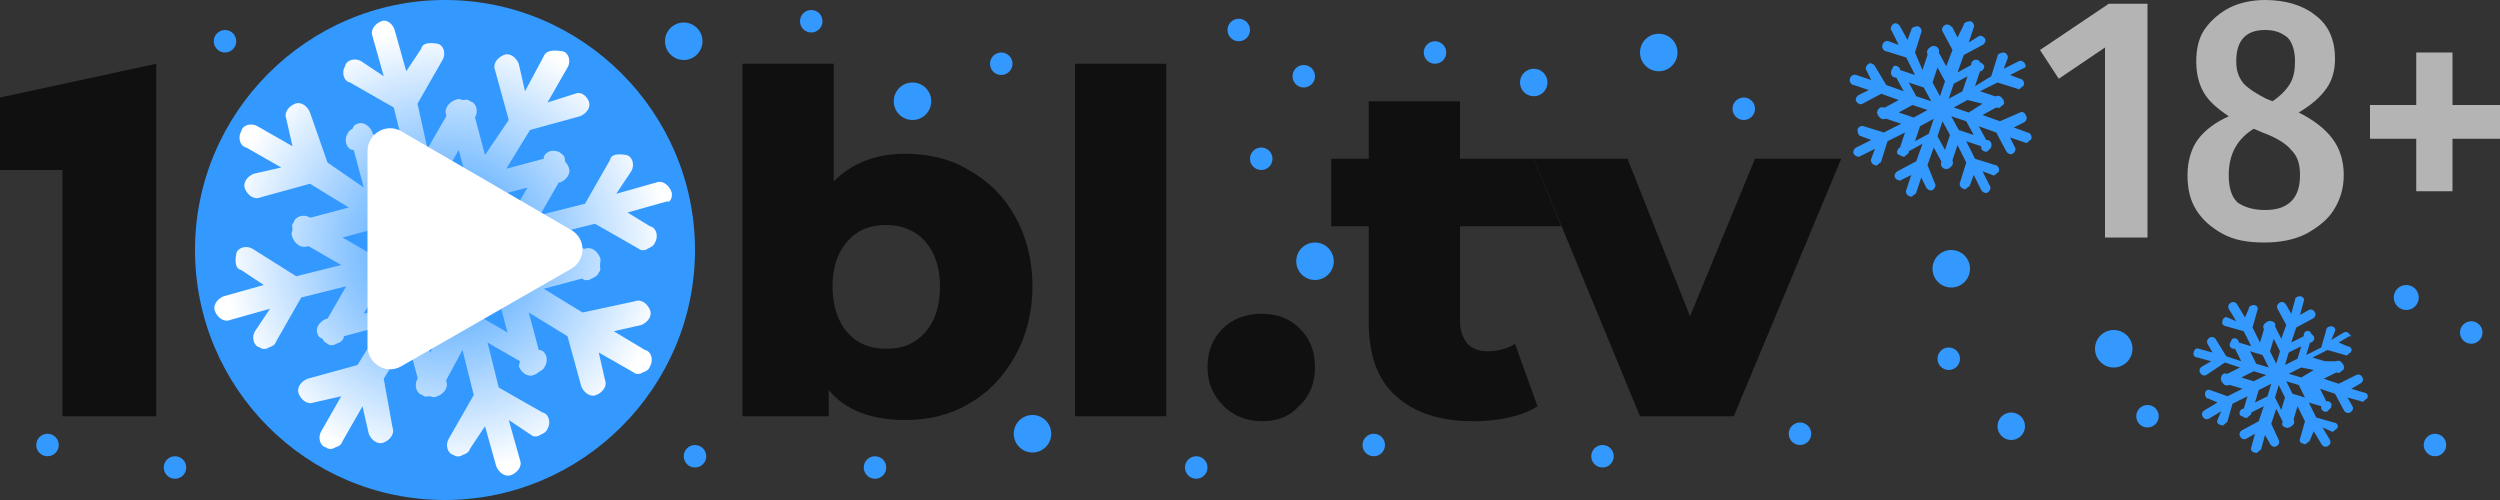
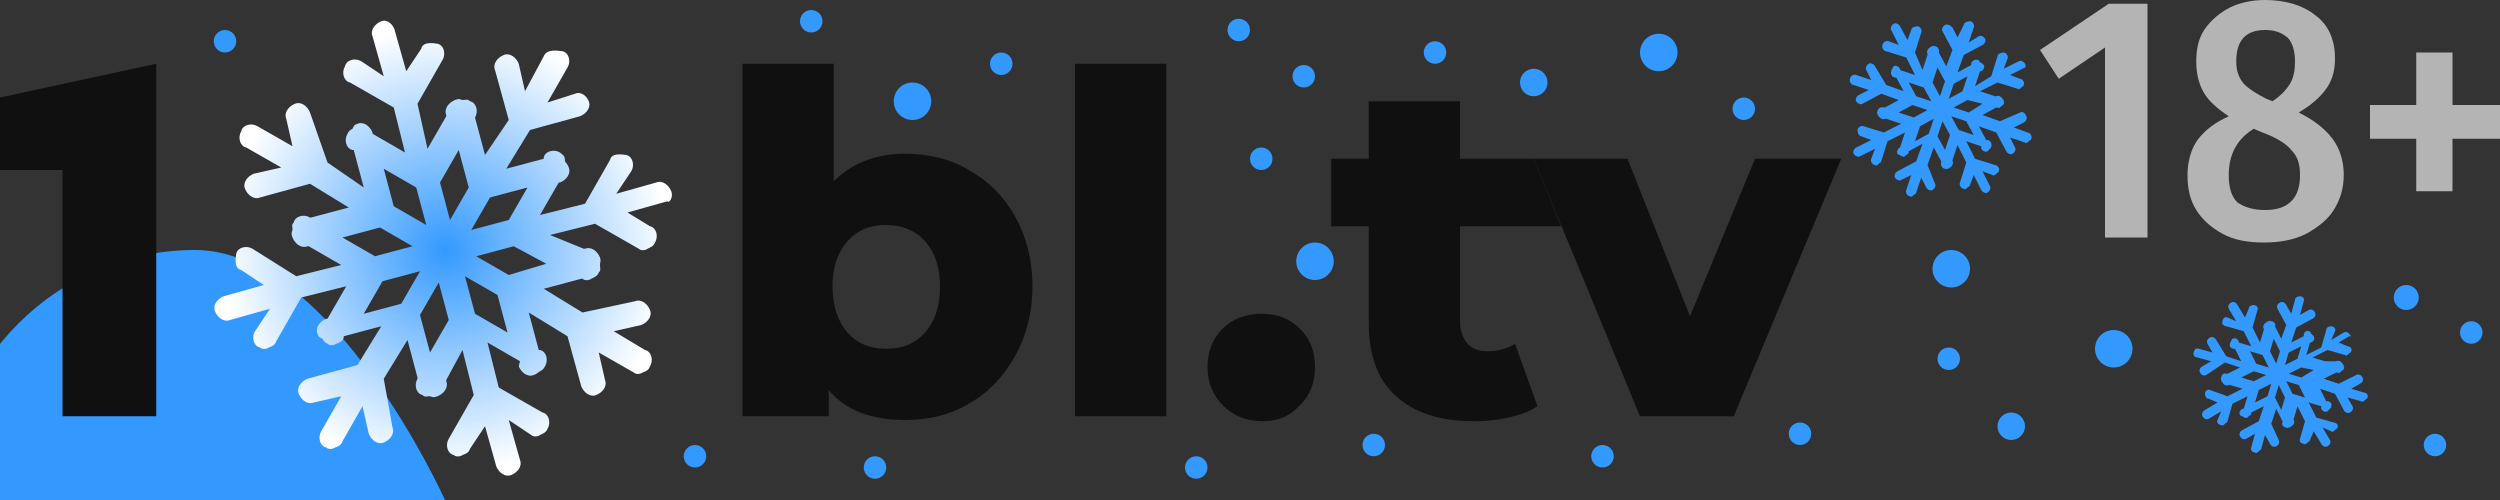
<svg xmlns="http://www.w3.org/2000/svg" version="1.1" id="Слой_1" x="0px" y="0px" viewBox="0 0 200 40" style="enable-background:new 0 0 200 40;" xml:space="preserve">
  <rect x="0" y="0" width="200" height="40" fill="#333333" stroke="none" />
  <style type="text/css">
	.st0{fill:#3399FF;}
	.st1{fill:#101010;}
	.st2{fill:#B4B4B4;}
	.st3{fill:url(#SVGID_00000021805646964982653160000000306874246070475171_);}
	.st4{fill:#FFFFFF;}
</style>
-   <path class="st0" d="M35.6,40c11,0,20-9,20-20s-9-20-20-20s-20,9-20,20S24.5,40,35.6,40z" />
+   <path class="st0" d="M35.6,40s-9-20-20-20s-20,9-20,20S24.5,40,35.6,40z" />
  <path class="st1" d="M12.5,5.1v28.2H5V13.6H0V7.8L12.5,5.1z" />
  <path class="st1" d="M72.4,12.3c1.9,0,3.6,0.4,5.1,1.3c1.6,0.9,2.8,2.1,3.7,3.7c0.9,1.6,1.4,3.5,1.4,5.6s-0.5,4-1.4,5.6  s-2.1,2.9-3.7,3.8c-1.5,0.9-3.2,1.3-5.1,1.3c-2.7,0-4.8-0.8-6.1-2.4v2.1h-6.9V5.1h7.3v9.4C68.1,13.1,70,12.3,72.4,12.3z M70.9,27.9  c1.3,0,2.3-0.4,3.1-1.3c0.8-0.9,1.2-2.1,1.2-3.7c0-1.5-0.4-2.7-1.2-3.6c-0.8-0.9-1.9-1.3-3.1-1.3c-1.3,0-2.3,0.4-3.1,1.3  c-0.8,0.9-1.2,2.1-1.2,3.6s0.4,2.8,1.2,3.7C68.6,27.5,69.6,27.9,70.9,27.9z" />
  <path class="st1" d="M86,5.1h7.3v28.2H86V5.1z" />
  <path class="st1" d="M101,33.7c-1.2,0-2.3-0.4-3.1-1.2c-0.8-0.8-1.3-1.8-1.3-3.1c0-1.3,0.4-2.3,1.2-3.1c0.8-0.8,1.9-1.2,3.1-1.2  c1.3,0,2.3,0.4,3.1,1.2c0.8,0.8,1.2,1.8,1.2,3.1c0,1.2-0.4,2.3-1.3,3.1C103.3,33.2,102.3,33.7,101,33.7z" />
  <path class="st1" d="M123,32.5c-0.6,0.4-1.4,0.7-2.3,0.9s-1.8,0.3-2.8,0.3c-2.7,0-4.8-0.7-6.2-2c-1.5-1.3-2.2-3.3-2.2-5.9v-7.7h-3  v-5.4h3V8.1h7.3v4.6h5.9l2.2,5.4h-8.1v7.6c0,0.7,0.2,1.3,0.6,1.8c0.4,0.4,0.9,0.6,1.6,0.6c0.8,0,1.6-0.2,2.2-0.6L123,32.5z" />
  <path class="st1" d="M147.3,12.7l-8.6,20.6h-7.5l-8.5-20.6h7.5l5,12.6l5.2-12.6C140.4,12.7,147.3,12.7,147.3,12.7z" />
  <path class="st2" d="M171.8,0.3V19h-3.4V3.8l-3.7,2.5L163.2,4l5.5-3.7C168.7,0.3,171.8,0.3,171.8,0.3z" />
  <path class="st2" d="M183.9,9c1.2,0.6,2.1,1.3,2.7,2.1c0.6,0.8,0.9,1.8,0.9,2.9s-0.3,2-0.8,2.8c-0.5,0.8-1.3,1.4-2.2,1.9  c-1,0.5-2.1,0.7-3.4,0.7c-1.3,0-2.4-0.2-3.3-0.7c-0.9-0.5-1.6-1.1-2.1-1.9S175,15.1,175,14s0.3-2.1,0.8-2.8c0.6-0.8,1.4-1.4,2.5-1.9  c-0.9-0.6-1.6-1.2-2-1.9s-0.6-1.5-0.6-2.5s0.2-1.9,0.7-2.6s1.2-1.3,2-1.7s1.8-0.6,2.8-0.6c1.6,0,3,0.4,4,1.2c1.1,0.8,1.6,2,1.6,3.5  c0,0.9-0.2,1.7-0.7,2.4C185.6,7.8,184.9,8.4,183.9,9z M181.2,2.4c-1.5,0-2.3,0.8-2.3,2.5c0,0.8,0.2,1.3,0.6,1.8  c0.4,0.4,1,0.8,1.8,1.2l0.5,0.2c0.6-0.4,1.1-0.9,1.4-1.4c0.3-0.5,0.4-1.1,0.4-1.8c0-0.8-0.2-1.5-0.6-1.9  C182.5,2.6,182,2.4,181.2,2.4z M181.2,16.8c0.9,0,1.6-0.2,2.1-0.7c0.5-0.5,0.7-1.2,0.7-2.1c0-0.9-0.2-1.5-0.7-2  c-0.4-0.5-1.2-1-2.3-1.4l-0.7-0.3c-1.3,0.8-2,2-2,3.7c0,1,0.2,1.7,0.7,2.2C179.6,16.6,180.3,16.8,181.2,16.8z" />
  <path class="st2" d="M196.2,4.2v4.2h3.8v2.7h-3.8v4.2h-2.9v-4.2h-3.7V8.4h3.7V4.2H196.2z" />
  <circle id="XMLID_00000124148321883980219450000017800743594526268297_" class="st0" cx="192.5" cy="23.8" r="1" />
  <circle id="XMLID_00000128466190272350053980000011431438282932694920_" class="st0" cx="169.1" cy="27.9" r="1.5" />
  <circle id="XMLID_00000064320794260973758740000006971413707334337195_" class="st0" cx="73" cy="8.1" r="1.5" />
-   <circle id="XMLID_00000053506304483647458930000002022325746812697276_" class="st0" cx="54.7" cy="3.3" r="1.5" />
  <circle id="XMLID_1_" class="st0" cx="156.1" cy="21.5" r="1.5" />
  <circle id="XMLID_00000093141694327129766090000009285678363140774272_" class="st0" cx="132.7" cy="4.2" r="1.5" />
  <circle id="XMLID_00000029728822264039638090000009768117266341117067_" class="st0" cx="105.2" cy="20.9" r="1.5" />
-   <circle id="XMLID_00000081614610767063736210000001409105924500642454_" class="st0" cx="82.6" cy="34.7" r="1.5" />
  <circle id="XMLID_00000178907535166469021540000004756266285170753669_" class="st0" cx="194.8" cy="35.6" r="0.9" />
  <circle id="XMLID_00000130613995858468852900000011825839800993318808_" class="st0" cx="155.9" cy="28.7" r="0.9" />
-   <circle id="XMLID_00000013912611644403681860000014871072826613693606_" class="st0" cx="171.8" cy="33.3" r="0.9" />
  <circle id="XMLID_00000139276834626509950450000000136153088656895667_" class="st0" cx="197.7" cy="26.6" r="0.9" />
  <circle id="XMLID_00000159452721233491960800000001577754207579833229_" class="st0" cx="109.9" cy="35.6" r="0.9" />
  <circle id="XMLID_00000087408660606584362360000017919104365462317757_" class="st0" cx="64.9" cy="1.7" r="0.9" />
  <circle id="XMLID_00000066517360089618036950000014320108323918964383_" class="st0" cx="55.6" cy="36.5" r="0.9" />
  <circle id="XMLID_00000066512204853239995410000014066144767435201715_" class="st0" cx="3.8" cy="35.6" r="0.9" />
  <circle id="XMLID_00000135655777935705325580000009407359240426760065_" class="st0" cx="128.2" cy="36.5" r="0.9" />
  <circle id="XMLID_00000139998231065683376780000014713668364535080344_" class="st0" cx="18" cy="3.3" r="0.9" />
  <circle id="XMLID_00000119797133240299496980000015363567288765963656_" class="st0" cx="14" cy="37.4" r="0.9" />
  <circle id="XMLID_00000095299315154834234340000004346976019614993083_" class="st0" cx="139.5" cy="8.7" r="0.9" />
  <circle id="XMLID_00000096747547712578830250000011093230337272340100_" class="st0" cx="99.1" cy="2.4" r="0.9" />
  <circle id="XMLID_00000140003187785808153380000015050178760963435912_" class="st0" cx="144" cy="34.7" r="0.9" />
  <circle id="XMLID_00000018947106282683493580000007305597166079179692_" class="st0" cx="104.3" cy="6.1" r="0.9" />
  <circle id="XMLID_00000168802289539418279070000006937507267967593861_" class="st0" cx="80.1" cy="5.1" r="0.9" />
  <circle id="XMLID_00000023973611081844018980000017658419849028045749_" class="st0" cx="100.9" cy="12.7" r="0.9" />
  <circle id="XMLID_00000136383863985266254580000004199933065333932192_" class="st0" cx="114.8" cy="4.2" r="0.9" />
  <circle id="XMLID_00000096777737711151016250000006688476678144488635_" class="st0" cx="95.7" cy="37.4" r="0.9" />
  <circle id="XMLID_00000051347637528278426430000008501407788073639607_" class="st0" cx="70" cy="37.4" r="0.9" />
  <circle id="XMLID_00000042695228840329235770000000790477155458891412_" class="st0" cx="160.9" cy="34.1" r="1.1" />
  <circle id="XMLID_00000098929675316965304920000014384353098378437291_" class="st0" cx="122.7" cy="6.6" r="1.1" />
  <g>
    <g>
      <g>
        <radialGradient id="SVGID_00000148630194941286501400000013033528640724095387_" cx="35.6" cy="20" r="17.822" gradientTransform="matrix(0.973 0.233 -0.233 0.973 5.642 -7.747)" gradientUnits="userSpaceOnUse">
          <stop offset="0" style="stop-color:#3399FF" />
          <stop offset="1" style="stop-color:#FFFFFF" />
        </radialGradient>
        <path id="SVGID_2_" style="fill:url(#SVGID_00000148630194941286501400000013033528640724095387_);" d="M53.7,15.3     c-0.2-0.5-0.7-0.9-1.2-0.7l-3.2,0.9l1.2-1.8c0.3-0.5,0.1-1.2-0.4-1.3c-0.6-0.1-1.2-0.1-1.3,0.4l-2,3.5l-3.6,0.9l1.5-2.6l0.1,0     c0.5-0.2,0.9-0.7,0.7-1.2c-0.1-0.3-0.2-0.3-0.3-0.5c0-0.5-0.2-0.5-0.4-0.7c-0.5-0.3-1.2-0.1-1.3,0.4l0,0.1l-3,0.8l1.9-3.1l4-1.1     c0.5-0.2,0.9-0.7,0.7-1.2S46.4,7.3,46,7.5l-2.2,0.7l1.6-2.8c0.3-0.5,0.1-1.2-0.4-1.3C44.3,4,43.7,4,43.5,4.5L42,7.3l-0.5-2.2     c-0.2-0.5-0.7-0.9-1.2-0.7c-0.5,0.2-0.9,0.7-0.7,1.2l1.1,4l-1.9,2.8l-0.8-3l0,0c0.3-0.5,0.1-1.2-0.4-1.3     c-0.2-0.2-0.3-0.1-0.6-0.1c-0.3-0.1-0.3-0.1-0.6,0c-0.5,0.2-0.9,0.7-0.7,1.2l0,0.1l-1.5,2.6l-0.8-3.6l2-3.5     c0.3-0.5,0.1-1.2-0.4-1.3c-0.6-0.1-1.2-0.1-1.3,0.4l-1.2,1.8l-0.9-3.2C31.5,2,31,1.5,30.5,1.7c-0.5,0.2-0.9,0.7-0.7,1.2l0.9,3.2     l-1.8-1.2c-0.5-0.3-1.2-0.1-1.3,0.4c-0.3,0.5-0.1,1.2,0.4,1.3l3.5,2l0.9,3.6l-2.6-1.5l0-0.1c-0.2-0.5-0.7-0.9-1.2-0.7     c-0.3,0.1-0.3,0.2-0.4,0.4c-0.2,0.1-0.3,0.2-0.4,0.4c-0.3,0.5-0.1,1.2,0.4,1.3l0.1,0l0.8,3L26.2,13L24.8,9     c-0.2-0.5-0.7-0.9-1.2-0.7c-0.5,0.2-0.9,0.7-0.7,1.2l0.5,2.2l-2.8-1.6c-0.5-0.3-1.2-0.1-1.3,0.4c-0.3,0.5-0.1,1.2,0.4,1.3     l2.8,1.6l-2.2,0.5c-0.5,0.2-0.9,0.7-0.7,1.2c0.2,0.5,0.7,0.9,1.2,0.7l4-1.1l3.1,1.9l-3,0.8l-0.1,0c-0.5-0.3-1.2-0.1-1.3,0.4     c-0.2,0.2-0.1,0.3-0.1,0.6c-0.1,0.3-0.1,0.3,0,0.6c0.2,0.5,0.7,0.9,1.2,0.7l0.1,0l2.6,1.5l-3.6,0.9l-3.5-2.2     c-0.5-0.3-1.2-0.1-1.3,0.4c-0.1,0.6-0.1,1.2,0.4,1.3l1.8,1.2l-3.2,0.9c-0.5,0.2-0.9,0.7-0.7,1.2c0.2,0.5,0.7,0.9,1.2,0.7l3.2-0.9     l-1.2,1.8c-0.3,0.5-0.1,1.2,0.4,1.3c0.2,0.2,0.6,0.1,0.7,0c0.3-0.1,0.5-0.2,0.6-0.5l2-3.5l3.6-0.9l-1.5,2.6l-0.1,0     c-0.5,0.2-0.9,0.7-0.7,1.2c0.1,0.3,0.2,0.3,0.4,0.4c0.1,0.2,0.2,0.3,0.4,0.4c0.2,0.2,0.6,0.1,0.7,0c0.3-0.1,0.5-0.2,0.6-0.5     l0-0.1l3-0.8l-1.9,3.1l-4,1.1c-0.5,0.2-0.9,0.7-0.7,1.2s0.7,0.9,1.2,0.7l2.2-0.5l-1.6,2.8c-0.3,0.5-0.1,1.2,0.4,1.3     c0.2,0.2,0.6,0.1,0.7,0c0.3-0.1,0.5-0.2,0.6-0.5l1.6-2.8l0.5,2.2c0.2,0.5,0.7,0.9,1.2,0.7c0.5-0.2,0.9-0.7,0.7-1.2l-0.7-3.9     l1.9-3.1l0.8,3l0,0.1c-0.3,0.5-0.1,1.2,0.4,1.3c0.2,0.2,0.3,0.1,0.6,0.1c0.3,0.1,0.3,0.1,0.6,0c0.5-0.2,0.9-0.7,0.7-1.2l0-0.1     L37,28l0.9,3.6l-2,3.5c-0.3,0.5-0.1,1.2,0.4,1.3c0.2,0.2,0.6,0.1,0.7,0c0.3-0.1,0.5-0.2,0.6-0.5l1.2-1.8l0.9,3.2     c0.2,0.5,0.7,0.9,1.2,0.7c0.5-0.2,0.9-0.7,0.7-1.2l-0.9-3.2l1.8,1.2c0.2,0.2,0.6,0.1,0.7,0c0.2-0.1,0.5-0.2,0.6-0.5     c0.3-0.5,0.1-1.2-0.4-1.3l-3.5-2l-0.9-3.6l2.6,1.5l-0.1,0.4c0.2,0.5,0.7,0.9,1.2,0.7c0.3-0.1,0.3-0.2,0.5-0.3     c0.2-0.1,0.3-0.2,0.4-0.4c0.3-0.5,0.1-1.2-0.4-1.3l-0.1,0l-0.8-3l3.1,1.9l1.1,4c0.2,0.5,0.7,0.9,1.2,0.7c0.5-0.2,0.9-0.7,0.7-1.2     l-0.5-2.2l2.8,1.6c0.2,0.2,0.6,0.1,0.7,0c0.3-0.1,0.5-0.2,0.6-0.5c0.3-0.5,0.1-1.2-0.4-1.3l-2.5-1.5l2.2-0.5     c0.5-0.2,0.9-0.7,0.7-1.2c-0.2-0.5-0.7-0.9-1.2-0.7l-4.2,0.9l-3.1-1.9l3-0.8l0.1,0c0.2,0.2,0.6,0.1,0.7,0     c0.2-0.1,0.5-0.2,0.6-0.5c0.2-0.2,0.1-0.3,0.1-0.6s0.1-0.3,0-0.6c-0.2-0.5-0.7-0.9-1.2-0.7l-0.1,0L44,18.8l3.6-0.9l3.5,2     c0.2,0.2,0.6,0.1,0.7,0c0.2-0.1,0.5-0.2,0.6-0.5c0.3-0.5,0.1-1.2-0.4-1.3L50.2,17l3.2-0.9C53.5,16.3,53.9,15.8,53.7,15.3z      M27.4,19l3-0.8l2.6,1.5l-3,0.8L27.4,19z M32.1,24.3l-3,0.8l1.5-2.6l3-0.8L32.1,24.3z M31.5,16.5l-0.8-3l2.6,1.5l0.8,3L31.5,16.5     z M34.4,28.2l-0.8-3l1.5-2.6l0.8,3L34.4,28.2z M36,17.6l-0.8-3l1.5-2.6l0.8,3L36,17.6z M39.2,15.8l3-0.8l-1.5,2.6l-3,0.8     L39.2,15.8z M38,25.1l-0.8-3l2.6,1.5l0.8,3L38,25.1z M43.7,21.1l-3,0.9l-2.6-1.5l3-0.8L43.7,21.1z" />
      </g>
    </g>
  </g>
  <g>
    <g>
      <g>
        <path id="SVGID_00000059990974461012916950000015620026561176061847_" class="st0" d="M162,5.1c-0.1-0.2-0.4-0.3-0.5-0.2     l-1.2,0.6l0.3-0.8c0.1-0.2-0.1-0.5-0.3-0.5c-0.2,0-0.5,0.1-0.5,0.3l-0.5,1.6L158,6.9l0.4-1.2h0.1c0.2-0.1,0.3-0.4,0.2-0.5     C158.5,5,158.5,5,158.4,5c-0.1-0.2-0.1-0.2-0.2-0.2c-0.2-0.1-0.5,0.1-0.5,0.3v0.1l-1.1,0.6l0.5-1.4l1.5-0.8     c0.2-0.1,0.3-0.4,0.2-0.5c-0.1-0.2-0.4-0.3-0.5-0.2l-0.8,0.5l0.4-1.2c0.1-0.2-0.1-0.5-0.3-0.5c-0.2,0-0.5,0.1-0.5,0.3L156.6,3     l-0.4-0.8C156,2,155.8,1.9,155.6,2s-0.3,0.4-0.2,0.5l0.8,1.5l-0.5,1.3l-0.6-1.1l0,0c0.1-0.2-0.1-0.5-0.3-0.5     c-0.1-0.1-0.1,0-0.2,0s-0.1,0-0.2,0.1c-0.2,0.1-0.3,0.4-0.2,0.5v0.1l-0.4,1.2l-0.6-1.4l0.5-1.6c0.1-0.2-0.1-0.5-0.3-0.5     c-0.2,0-0.5,0.1-0.5,0.3l-0.3,0.8L152,2.1c-0.1-0.2-0.4-0.3-0.5-0.2c-0.2,0.1-0.3,0.4-0.2,0.5l0.6,1.2l-0.8-0.3     c-0.2-0.1-0.5,0.1-0.5,0.3c-0.1,0.2,0.1,0.5,0.3,0.5l1.6,0.5l0.7,1.4l-1.2-0.4V5.5c-0.1-0.2-0.4-0.3-0.5-0.2     c-0.1,0.1-0.1,0.1-0.1,0.2c-0.1,0.1-0.1,0.1-0.1,0.2c-0.1,0.2,0.1,0.5,0.3,0.5h0.1l0.6,1.1l-1.4-0.5l-0.9-1.5     c-0.1-0.2-0.4-0.3-0.5-0.2c-0.2,0.1-0.3,0.4-0.2,0.5l0.4,0.8l-1.2-0.4c-0.2-0.1-0.5,0.1-0.5,0.3c-0.1,0.2,0.1,0.5,0.3,0.5     l1.2,0.4l-0.8,0.4c-0.2,0.1-0.3,0.4-0.2,0.5c0.1,0.2,0.4,0.3,0.5,0.2l1.5-0.8l1.4,0.5l-1.1,0.6h-0.1c-0.2-0.1-0.5,0.1-0.5,0.3     c-0.1,0.1,0,0.1,0,0.2s0,0.1,0.1,0.2c0.1,0.2,0.4,0.3,0.5,0.2h0.1l1.2,0.4l-1.4,0.7l-1.6-0.5c-0.2-0.1-0.5,0.1-0.5,0.3     s0.1,0.5,0.3,0.5l0.8,0.3l-1.2,0.6c-0.2,0.1-0.3,0.4-0.2,0.5c0.1,0.2,0.4,0.3,0.5,0.2l1.2-0.6l-0.3,0.8c-0.1,0.2,0.1,0.5,0.3,0.5     c0.1,0.1,0.2,0,0.3-0.1c0.1-0.1,0.2-0.1,0.2-0.2l0.5-1.6l1.4-0.7l-0.4,1.2H152c-0.2,0.1-0.3,0.4-0.2,0.5c0.1,0.1,0.1,0.1,0.2,0.1     c0.1,0.1,0.1,0.1,0.2,0.1c0.1,0.1,0.2,0,0.3-0.1c0.1-0.1,0.2-0.1,0.2-0.2v-0.1l1.1-0.6l-0.5,1.4l-1.5,0.8     c-0.2,0.1-0.3,0.4-0.2,0.5c0.1,0.2,0.4,0.3,0.5,0.2l0.8-0.4l-0.4,1.2c-0.1,0.2,0.1,0.5,0.3,0.5c0.1,0.1,0.2,0,0.3-0.1     c0.1-0.1,0.2-0.1,0.2-0.2l0.4-1.2l0.4,0.8c0.1,0.2,0.4,0.3,0.5,0.2c0.2-0.1,0.3-0.4,0.2-0.5l-0.6-1.5l0.5-1.4l0.6,1.1V13     c-0.1,0.2,0.1,0.5,0.3,0.5c0.1,0.1,0.1,0,0.2,0s0.1,0,0.2-0.1c0.2-0.1,0.3-0.4,0.2-0.5v-0.1l0.4-1.2l0.7,1.4l-0.5,1.6     c-0.1,0.2,0.1,0.5,0.3,0.5c0.1,0.1,0.2,0,0.3-0.1c0.1-0.1,0.2-0.1,0.2-0.2l0.3-0.8l0.6,1.2c0.1,0.2,0.4,0.3,0.5,0.2     c0.2-0.1,0.3-0.4,0.2-0.5l-0.6-1.2l0.8,0.3c0.1,0.1,0.2,0,0.3-0.1c0.1-0.1,0.2-0.1,0.2-0.2c0.1-0.2-0.1-0.5-0.3-0.5l-1.6-0.5     l-0.7-1.4l1.2,0.4v0.2c0.1,0.2,0.4,0.3,0.5,0.2c0.1-0.1,0.1-0.1,0.2-0.2c0.1-0.1,0.1-0.1,0.1-0.2c0.1-0.2-0.1-0.5-0.3-0.5h-0.1     l-0.6-1.1l1.4,0.5l0.8,1.5c0.1,0.2,0.4,0.3,0.5,0.2c0.2-0.1,0.3-0.4,0.2-0.5l-0.4-0.8l1.2,0.4c0.1,0.1,0.2,0,0.3-0.1     c0.1-0.1,0.2-0.1,0.2-0.2c0.1-0.2-0.1-0.5-0.3-0.5l-1.1-0.4l0.8-0.4c0.2-0.1,0.3-0.4,0.2-0.5C162,9,161.8,8.9,161.6,9L160,9.7     l-1.4-0.5l1.1-0.6h0.1c0.1,0.1,0.2,0,0.3-0.1c0.1-0.1,0.2-0.1,0.2-0.2c0.1-0.1,0-0.1,0-0.2s0-0.1-0.1-0.2     c-0.1-0.2-0.4-0.3-0.5-0.2h-0.1l-1.2-0.4l1.4-0.7l1.6,0.5c0.1,0.1,0.2,0,0.3-0.1c0.1-0.1,0.2-0.1,0.2-0.2     c0.1-0.2-0.1-0.5-0.3-0.5l-0.8-0.3l1.2-0.6C162,5.5,162.1,5.3,162,5.1z M151.9,9l1.1-0.6l1.2,0.4l-1.1,0.6L151.9,9z M154.3,10.7     l-1.1,0.6l0.4-1.2l1.1-0.6L154.3,10.7z M153.3,7.7l-0.6-1.1l1.2,0.4l0.6,1.1L153.3,7.7z M155.6,12l-0.6-1.1l0.4-1.2l0.6,1.1     L155.6,12z M155.2,7.7l-0.6-1.1l0.4-1.2l0.6,1.1L155.2,7.7z M156.3,6.7l1.1-0.6L157,7.3l-1.1,0.6L156.3,6.7z M156.7,10.4     l-0.6-1.1l1.2,0.4l0.6,1.1L156.7,10.4z M158.6,8.3L157.5,9l-1.2-0.4l1.1-0.6L158.6,8.3z" />
      </g>
    </g>
  </g>
  <g>
    <g>
      <g>
        <path id="SVGID_00000150073443137430075570000004554677782551009930_" class="st0" d="M188,26.8c-0.1-0.2-0.3-0.3-0.5-0.2l-1,0.6     l0.3-0.7c0.1-0.2-0.1-0.4-0.3-0.4s-0.4,0.1-0.4,0.3l-0.4,1.4l-1.2,0.6l0.3-1h0.1c0.2-0.1,0.3-0.3,0.2-0.5     c-0.1-0.1-0.1-0.1-0.2-0.2c-0.1-0.2-0.1-0.2-0.2-0.2c-0.2-0.1-0.4,0.1-0.4,0.3v0.1l-1,0.5l0.4-1.2l1.3-0.7     c0.2-0.1,0.3-0.3,0.2-0.5c-0.1-0.2-0.3-0.3-0.5-0.2l-0.7,0.4l0.3-1.1c0.1-0.2-0.1-0.4-0.3-0.4c-0.2,0-0.4,0.1-0.4,0.3l-0.3,1.1     l-0.4-0.7c-0.1-0.2-0.3-0.3-0.5-0.2c-0.2,0.1-0.3,0.3-0.2,0.5l0.7,1.3l-0.4,1.1l-0.5-1l0,0c0.1-0.2-0.1-0.4-0.3-0.4     c-0.1-0.1-0.1,0-0.2,0c-0.1,0-0.1,0-0.2,0.1c-0.2,0.1-0.3,0.3-0.2,0.5v0.1l-0.3,1l-0.6-1.2l0.4-1.4c0.1-0.2-0.1-0.4-0.3-0.4     s-0.4,0.1-0.4,0.3l-0.3,0.7l-0.6-1c-0.1-0.2-0.3-0.3-0.5-0.2c-0.2,0.1-0.3,0.3-0.2,0.5l0.6,1l-0.7-0.3c-0.2-0.1-0.4,0.1-0.4,0.3     c-0.1,0.2,0.1,0.4,0.3,0.4l1.4,0.4l0.6,1.2l-1-0.3v-0.1c-0.1-0.2-0.3-0.3-0.5-0.2c-0.1,0.1-0.1,0.1-0.1,0.2     c-0.1,0.1-0.1,0.1-0.1,0.2c-0.1,0.2,0.1,0.4,0.3,0.4h0.1l0.5,1l-1.2-0.4l-0.8-1.3c-0.1-0.2-0.3-0.3-0.5-0.2     c-0.2,0.1-0.3,0.3-0.2,0.5l0.4,0.7l-1.1-0.3c-0.2-0.1-0.4,0.1-0.4,0.3c-0.1,0.2,0.1,0.4,0.3,0.4l1.1,0.3l-0.7,0.4     c-0.2,0.1-0.3,0.3-0.2,0.5c0.1,0.2,0.3,0.3,0.5,0.2L178,29l1.2,0.4l-1,0.5h-0.1c-0.2-0.1-0.4,0.1-0.4,0.3c-0.1,0.1,0,0.1,0,0.2     s0,0.1,0.1,0.2c0.1,0.2,0.3,0.3,0.5,0.2h0.1l1,0.3l-1.2,0.6l-1.4-0.5c-0.2-0.1-0.4,0.1-0.4,0.3c0,0.2,0.1,0.4,0.3,0.4l0.7,0.3     l-1,0.6c-0.2,0.1-0.3,0.3-0.2,0.5c0.1,0.2,0.3,0.3,0.5,0.2l1-0.6l-0.3,0.7c-0.1,0.2,0.1,0.4,0.3,0.4c0.1,0.1,0.2,0,0.3-0.1     c0.1-0.1,0.2-0.1,0.2-0.2l0.4-1.4l1.2-0.6l-0.3,1h-0.1c-0.2,0.1-0.3,0.3-0.2,0.5c0.1,0.1,0.1,0.1,0.2,0.1     c0.1,0.1,0.1,0.1,0.2,0.1c0.1,0.1,0.2,0,0.3-0.1c0.1-0.1,0.2-0.1,0.2-0.2v-0.1l1-0.5l-0.4,1.2l-1.3,0.7c-0.2,0.1-0.3,0.3-0.2,0.5     c0.1,0.2,0.3,0.3,0.5,0.2l0.7-0.4l-0.3,1.1c-0.1,0.2,0.1,0.4,0.3,0.4c0.1,0.1,0.2,0,0.3-0.1c0.1-0.1,0.2-0.1,0.2-0.2l0.3-1.1     l0.4,0.7c0.1,0.2,0.3,0.3,0.5,0.2c0.2-0.1,0.3-0.3,0.2-0.5l-0.6-1.3l0.4-1.2l0.5,1v0.1c-0.1,0.2,0.1,0.4,0.3,0.4     c0.1,0.1,0.1,0,0.2,0s0.1,0,0.2-0.1c0.2-0.1,0.3-0.3,0.2-0.5v-0.1l0.3-1l0.6,1.2l-0.4,1.4c-0.1,0.2,0.1,0.4,0.3,0.4     c0.1,0.1,0.2,0,0.3-0.1c0.1-0.1,0.2-0.1,0.2-0.2l0.3-0.7l0.6,1c0.1,0.2,0.3,0.3,0.5,0.2c0.2-0.1,0.3-0.3,0.2-0.5l-0.6-1l0.7,0.3     c0.1,0.1,0.2,0,0.3-0.1c0.1-0.1,0.2-0.1,0.2-0.2c0.1-0.2-0.1-0.4-0.3-0.4l-1.4-0.4l-0.6-1.2l1,0.3v0.2c0.1,0.2,0.3,0.3,0.5,0.2     c0.1-0.1,0.1-0.1,0.2-0.2c0.1-0.1,0.1-0.1,0.1-0.2c0.1-0.2-0.1-0.4-0.3-0.4h-0.1l-0.5-1l1.2,0.4l0.7,1.3c0.1,0.2,0.3,0.3,0.5,0.2     c0.2-0.1,0.3-0.3,0.2-0.5l-0.4-0.7l1.1,0.3c0.1,0.1,0.2,0,0.3-0.1c0.1-0.1,0.2-0.1,0.2-0.2c0.1-0.2-0.1-0.4-0.3-0.4l-1-0.3     l0.7-0.4c0.2-0.1,0.3-0.3,0.2-0.5c-0.1-0.2-0.3-0.3-0.5-0.2l-1.4,0.7l-1.2-0.4l1-0.5h0.1c0.1,0.1,0.2,0,0.3-0.1s0.2-0.1,0.2-0.2     c0.1-0.1,0-0.1,0-0.2s0-0.1-0.1-0.2c-0.1-0.2-0.3-0.3-0.5-0.2H186l-1-0.3l1.2-0.6l1.4,0.4c0.1,0.1,0.2,0,0.3-0.1     c0.1-0.1,0.2-0.1,0.2-0.2c0.1-0.2-0.1-0.4-0.3-0.4l-0.7-0.3l1-0.6C188,27.2,188.1,27,188,26.8z M179.3,30.2l1-0.5l1,0.3l-1,0.5     L179.3,30.2z M181.4,31.7l-1,0.5l0.3-1l1-0.5L181.4,31.7z M180.5,29.1l-0.5-1l1,0.3l0.5,1L180.5,29.1z M182.5,32.8l-0.5-1l0.3-1     l0.5,1L182.5,32.8z M182.1,29.1l-0.5-1l0.3-1l0.5,1L182.1,29.1z M183.1,28.2l1-0.5l-0.3,1l-1,0.5L183.1,28.2z M183.4,31.5l-0.5-1     l1,0.3l0.5,1L183.4,31.5z M185.1,29.6l-1,0.6l-1-0.3l1-0.5L185.1,29.6z" />
      </g>
    </g>
  </g>
-   <path class="st4" d="M45.7,18.4c1.2,0.7,1.2,2.4,0,3.1l-13.6,7.8c-1.2,0.7-2.7-0.2-2.7-1.6V12.1c0-1.4,1.5-2.3,2.7-1.6L45.7,18.4z" />
</svg>